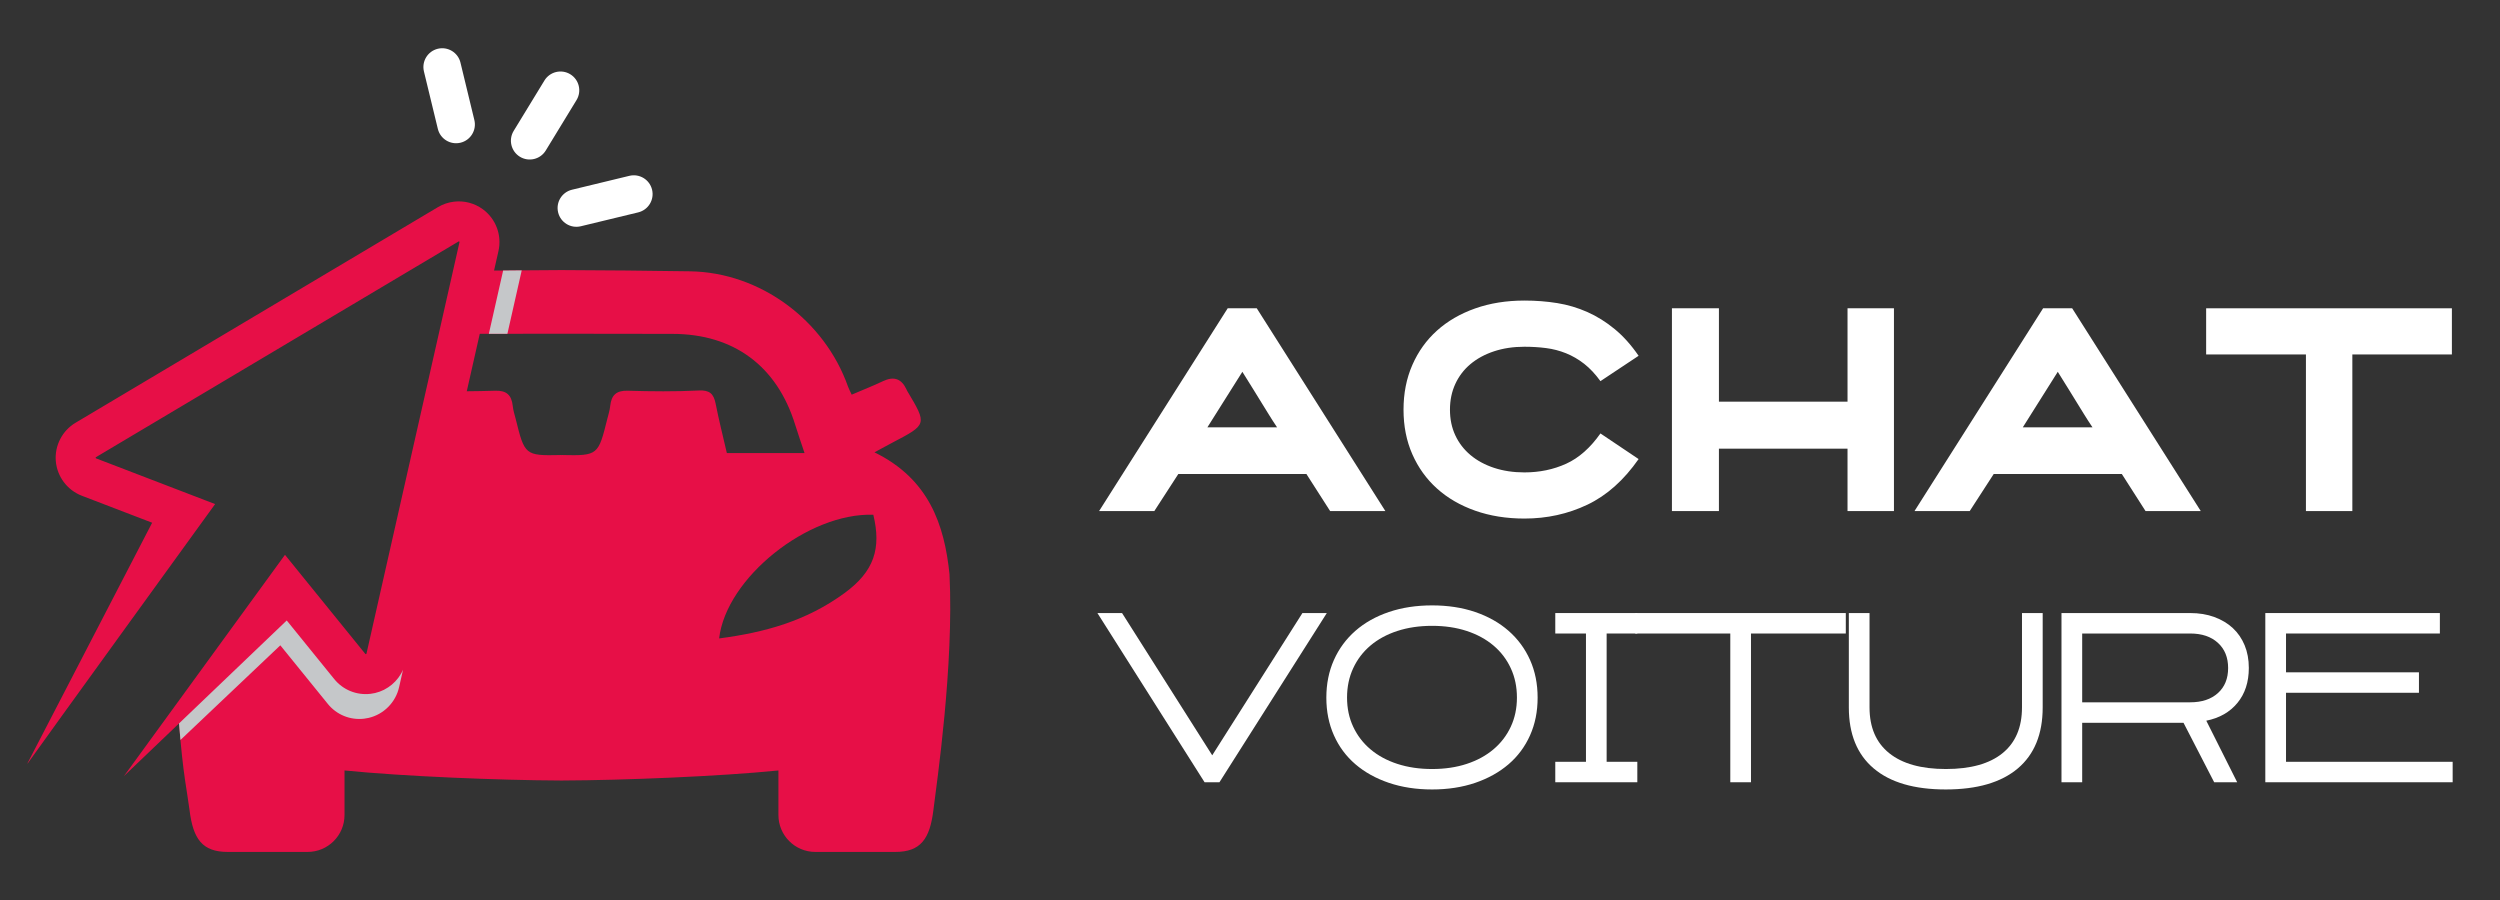
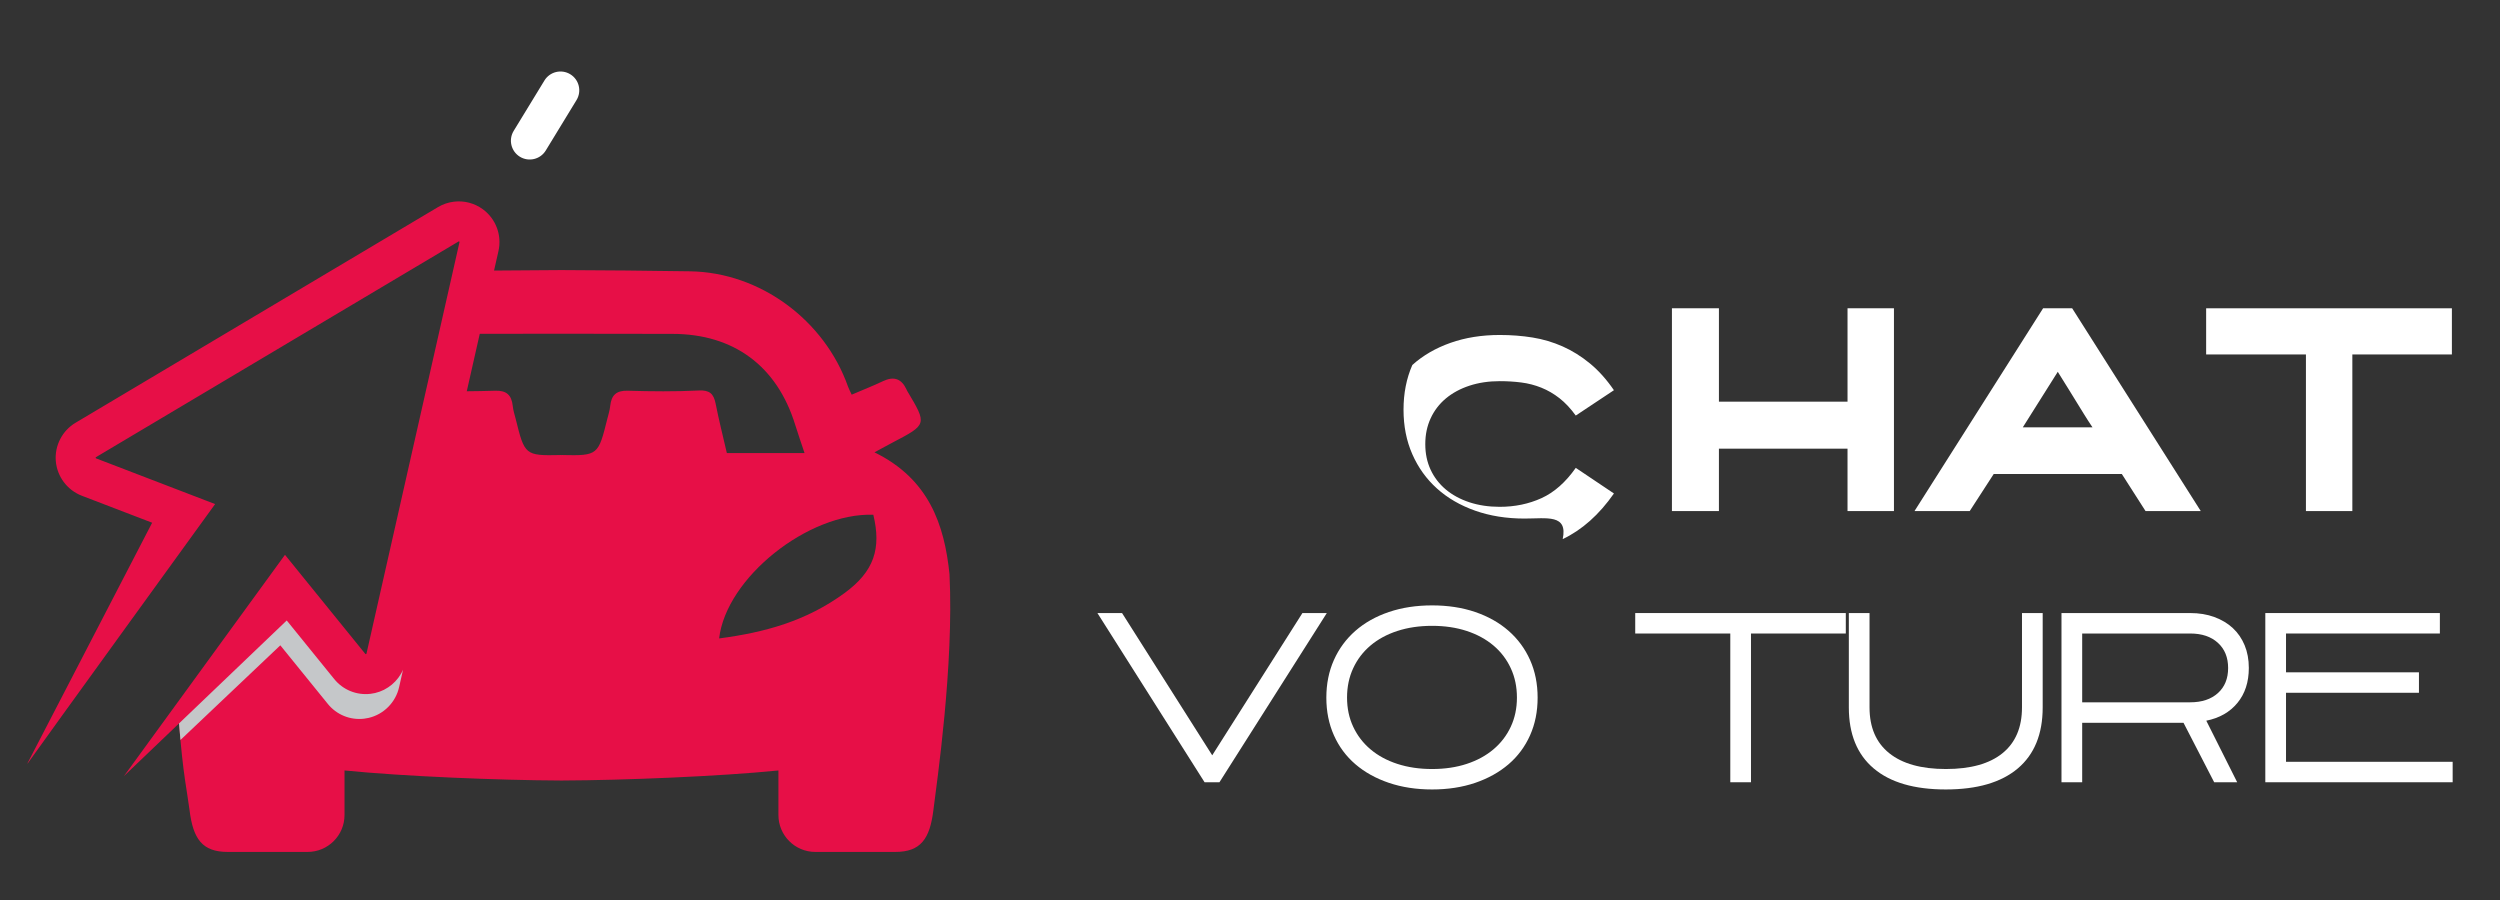
<svg xmlns="http://www.w3.org/2000/svg" version="1.1" id="Calque_1" x="0px" y="0px" width="293px" height="105.5px" viewBox="0 0 293 105.5" enable-background="new 0 0 293 105.5" xml:space="preserve">
  <rect x="0" y="0" width="293" height="105.5" fill="#333333" stroke="none" />
  <g>
    <g>
      <g>
-         <path fill="#FFFFFF" d="M147.294,36.132l15.072,23.767h-6.473l-2.783-4.348h-15.01l-2.815,4.348h-6.473l15.073-23.767H147.294z      M141.508,50.08h8.163c-0.377-0.563-0.705-1.072-0.985-1.532c-0.281-0.459-0.568-0.924-0.86-1.392     c-0.292-0.469-0.609-0.984-0.954-1.548c-0.343-0.563-0.766-1.241-1.267-2.033L141.508,50.08z" />
-         <path fill="#FFFFFF" d="M178.661,60.775c-2.107,0-4.031-0.309-5.771-0.923c-1.741-0.615-3.233-1.479-4.473-2.595     c-1.24-1.115-2.205-2.456-2.892-4.02c-0.689-1.563-1.032-3.304-1.032-5.222s0.343-3.664,1.032-5.238     c0.687-1.574,1.651-2.919,2.892-4.034c1.239-1.115,2.731-1.979,4.473-2.596c1.739-0.614,3.663-0.922,5.771-0.922     c1.331,0,2.616,0.098,3.846,0.296c1.228,0.199,2.407,0.548,3.533,1.048c1.125,0.501,2.194,1.168,3.205,2.002     s1.944,1.877,2.799,3.127l-4.473,2.971c-0.604-0.834-1.239-1.511-1.906-2.032c-0.668-0.521-1.376-0.933-2.126-1.235     c-0.751-0.302-1.534-0.505-2.345-0.609c-0.813-0.105-1.658-0.156-2.533-0.156c-1.295,0-2.477,0.178-3.55,0.531     c-1.074,0.354-1.998,0.854-2.77,1.5c-0.77,0.646-1.364,1.424-1.78,2.331c-0.418,0.906-0.626,1.912-0.626,3.018     c0,1.104,0.208,2.106,0.626,3.002c0.416,0.896,1.011,1.668,1.78,2.314c0.771,0.646,1.695,1.146,2.77,1.501     c1.073,0.354,2.255,0.531,3.55,0.531c1.771,0,3.401-0.339,4.894-1.017c1.488-0.678,2.829-1.86,4.017-3.55l4.473,3.003     c-1.731,2.481-3.732,4.265-6.004,5.348C183.768,60.233,181.307,60.775,178.661,60.775z" />
+         <path fill="#FFFFFF" d="M178.661,60.775c-2.107,0-4.031-0.309-5.771-0.923c-1.741-0.615-3.233-1.479-4.473-2.595     c-1.24-1.115-2.205-2.456-2.892-4.02c-0.689-1.563-1.032-3.304-1.032-5.222s0.343-3.664,1.032-5.238     c1.239-1.115,2.731-1.979,4.473-2.596c1.739-0.614,3.663-0.922,5.771-0.922     c1.331,0,2.616,0.098,3.846,0.296c1.228,0.199,2.407,0.548,3.533,1.048c1.125,0.501,2.194,1.168,3.205,2.002     s1.944,1.877,2.799,3.127l-4.473,2.971c-0.604-0.834-1.239-1.511-1.906-2.032c-0.668-0.521-1.376-0.933-2.126-1.235     c-0.751-0.302-1.534-0.505-2.345-0.609c-0.813-0.105-1.658-0.156-2.533-0.156c-1.295,0-2.477,0.178-3.55,0.531     c-1.074,0.354-1.998,0.854-2.77,1.5c-0.77,0.646-1.364,1.424-1.78,2.331c-0.418,0.906-0.626,1.912-0.626,3.018     c0,1.104,0.208,2.106,0.626,3.002c0.416,0.896,1.011,1.668,1.78,2.314c0.771,0.646,1.695,1.146,2.77,1.501     c1.073,0.354,2.255,0.531,3.55,0.531c1.771,0,3.401-0.339,4.894-1.017c1.488-0.678,2.829-1.86,4.017-3.55l4.473,3.003     c-1.731,2.481-3.732,4.265-6.004,5.348C183.768,60.233,181.307,60.775,178.661,60.775z" />
        <path fill="#FFFFFF" d="M221.971,59.899h-5.441v-7.316h-15.072v7.316h-5.507V36.132h5.507v10.944h15.072V36.132h5.441V59.899z" />
        <path fill="#FFFFFF" d="M242.859,36.132l15.072,23.767h-6.473l-2.781-4.348h-15.012l-2.815,4.348h-6.472l15.073-23.767H242.859z      M237.074,50.08h8.163c-0.377-0.563-0.704-1.072-0.986-1.532c-0.28-0.459-0.566-0.924-0.86-1.392     c-0.291-0.469-0.61-0.984-0.953-1.548c-0.344-0.563-0.766-1.241-1.267-2.033L237.074,50.08z" />
        <path fill="#FFFFFF" d="M287.36,41.542h-11.665v18.356h-5.44V41.542H258.56v-5.41h28.801V41.542z" />
      </g>
    </g>
    <g>
      <path fill="#FFFFFF" d="M155.502,71.85l-12.583,19.83h-1.743l-12.559-19.83h2.888l10.568,16.671l10.57-16.671H155.502z" />
      <path fill="#FFFFFF" d="M167.843,92.525c-1.853,0-3.541-0.259-5.068-0.776c-1.523-0.518-2.832-1.244-3.922-2.179    c-1.089-0.936-1.929-2.066-2.519-3.392c-0.592-1.326-0.887-2.796-0.887-4.412c0-1.617,0.295-3.088,0.887-4.414    c0.59-1.325,1.43-2.464,2.519-3.419c1.09-0.953,2.398-1.688,3.922-2.205c1.527-0.519,3.216-0.776,5.068-0.776    c1.851,0,3.534,0.258,5.052,0.776c1.516,0.518,2.82,1.252,3.909,2.205c1.09,0.955,1.929,2.094,2.52,3.419    c0.592,1.326,0.886,2.797,0.886,4.414c0,1.616-0.294,3.086-0.886,4.412c-0.591,1.325-1.43,2.456-2.52,3.392    c-1.089,0.935-2.394,1.661-3.909,2.179C171.377,92.266,169.693,92.525,167.843,92.525z M167.843,73.348    c-1.489,0-2.848,0.2-4.073,0.601c-1.227,0.4-2.274,0.97-3.146,1.705c-0.871,0.736-1.549,1.624-2.028,2.66    c-0.483,1.036-0.722,2.183-0.722,3.438c0,1.254,0.238,2.396,0.722,3.424c0.479,1.027,1.157,1.91,2.028,2.646    c0.872,0.737,1.92,1.307,3.146,1.706c1.226,0.4,2.584,0.601,4.073,0.601c1.487,0,2.841-0.2,4.057-0.601    c1.216-0.399,2.262-0.969,3.133-1.706c0.872-0.735,1.549-1.618,2.029-2.646c0.481-1.028,0.722-2.17,0.722-3.424    c0-1.256-0.24-2.402-0.722-3.438c-0.48-1.036-1.157-1.924-2.029-2.66c-0.871-0.735-1.917-1.305-3.133-1.705    S169.33,73.348,167.843,73.348z" />
-       <path fill="#FFFFFF" d="M191.894,91.68h-9.615v-2.397h3.596V74.248h-3.596V71.85h9.615v2.397h-3.596v15.035h3.596V91.68z" />
      <path fill="#FFFFFF" d="M216.328,74.248h-11.113V91.68h-2.424V74.248h-11.142V71.85h24.679V74.248z" />
      <path fill="#FFFFFF" d="M228.042,92.525c-3.687,0-6.502-0.821-8.444-2.465c-1.944-1.643-2.915-4.027-2.915-7.151V71.85h2.426    v11.059c0,2.343,0.77,4.132,2.312,5.367c1.54,1.235,3.753,1.853,6.636,1.853c2.9,0,5.112-0.617,6.637-1.853    c1.521-1.235,2.283-3.024,2.283-5.367V71.85h2.426v11.059c0,3.124-0.974,5.509-2.916,7.151    C234.544,91.704,231.729,92.525,228.042,92.525z" />
      <path fill="#FFFFFF" d="M244.032,91.68h-2.426V71.85h15.09c1.037,0,1.975,0.154,2.819,0.463c0.847,0.311,1.568,0.74,2.168,1.295    c0.599,0.554,1.06,1.227,1.388,2.016c0.327,0.79,0.491,1.676,0.491,2.656c0,1.653-0.446,3.021-1.335,4.101    c-0.89,1.082-2.109,1.775-3.65,2.084l3.622,7.216h-2.697l-3.596-6.973h-11.874V91.68z M244.032,82.31h12.664    c1.363,0,2.442-0.359,3.242-1.08c0.8-0.719,1.198-1.698,1.198-2.938s-0.398-2.223-1.198-2.952c-0.8-0.729-1.879-1.093-3.242-1.093    h-12.664V82.31z" />
      <path fill="#FFFFFF" d="M283.501,81.193h-15.58v8.09h19.53v2.397h-21.956V71.85h20.458v2.397h-18.032v4.549h15.58V81.193z" />
    </g>
  </g>
  <g>
-     <path fill="#FFFFFF" d="M74.8,24.891c1.182-0.288,1.908-1.478,1.623-2.661c-0.287-1.183-1.477-1.908-2.66-1.623l-6.728,1.629   c-0.592,0.144-1.07,0.513-1.363,0.993c-0.293,0.48-0.404,1.073-0.26,1.666c0.285,1.183,1.476,1.91,2.659,1.623L74.8,24.891z" />
    <path fill="#FFFFFF" d="M60.935,18.373c1.039,0.633,2.395,0.305,3.028-0.734l3.605-5.909c0.633-1.038,0.307-2.393-0.731-3.027   c-1.04-0.634-2.396-0.305-3.029,0.732l-3.607,5.91C59.569,16.383,59.896,17.738,60.935,18.373L60.935,18.373z" />
-     <path fill="#FFFFFF" d="M55.595,14.068l-1.628-6.729c-0.285-1.183-1.476-1.909-2.659-1.624c-0.591,0.145-1.069,0.513-1.362,0.994   c-0.294,0.48-0.404,1.075-0.261,1.666l1.63,6.729c0.285,1.183,1.476,1.908,2.658,1.621C55.154,16.441,55.882,15.251,55.595,14.068   L55.595,14.068z" />
  </g>
  <path fill="#00B7EB" d="M42.848,76.656L42.848,76.656c0.016,0.006,0.029,0.006,0.034,0.006  C42.876,76.662,42.863,76.662,42.848,76.656z" />
  <path fill="#E70F47" d="M111.282,67.301c-0.592-5.821-2.424-11.173-8.793-14.288c0.857-0.46,1.484-0.817,2.131-1.152  c4.046-2.118,4.049-2.115,1.72-6.018c-0.048-0.063-0.067-0.138-0.099-0.202c-0.59-1.27-1.488-1.57-2.756-0.968  c-1.186,0.563-2.412,1.04-3.668,1.581c-0.201-0.437-0.344-0.697-0.442-0.977c-2.733-7.718-10.246-13.358-18.509-13.48  c-4.973-0.073-9.94-0.13-14.912-0.144v-0.002c-0.049,0-0.098,0.002-0.15,0.002c-0.048,0-0.1-0.002-0.149-0.002v0.002  c-2.585,0.008-5.168,0.028-7.753,0.056l0.517-2.286c0.421-1.859-0.302-3.786-1.847-4.911c-0.97-0.703-2.16-1.016-3.349-0.878  c-0.672,0.078-1.31,0.292-1.892,0.639L8.855,49.547c-1.563,0.926-2.47,2.694-2.314,4.503c0.152,1.806,1.346,3.396,3.042,4.048  l8.249,3.165l-14.615,28.2l0.021,0.016c1.329-1.896,21.974-30.402,21.974-30.402l-13.947-5.353  c-0.031-0.012-0.052-0.038-0.055-0.071c-0.001-0.031,0.012-0.061,0.041-0.077l42.51-25.286c0.015-0.002,0.037,0,0.057,0.014  c0.027,0.019,0.041,0.052,0.032,0.085L42.952,76.602c-0.007,0.028-0.029,0.051-0.07,0.06c-0.011,0.002-0.046,0.003-0.073-0.031  L33.4,65.025L14.525,90.958l6.462-6.178c0.449,5.967,0.982,8.187,1.225,10.152c0.418,3.396,1.491,4.914,4.476,4.914h9.365  c2.388,0,4.324-1.937,4.324-4.325v-5.223c6.912,0.696,18.201,1.149,25.277,1.177v0.002c0.048-0.001,0.101-0.001,0.149-0.001  c0.051,0,0.101,0,0.15,0.001v-0.002c7.076-0.027,18.366-0.48,25.278-1.177v5.223c0,2.389,1.936,4.325,4.323,4.325h9.366  c2.986,0,4.058-1.519,4.475-4.914C109.798,91.678,111.811,77.993,111.282,67.301z M81.889,45.766  c-2.762,0.137-5.548,0.11-8.32,0.026c-1.339-0.038-1.912,0.518-2.052,1.774c-0.048,0.517-0.217,1.023-0.343,1.533  c-1.05,4.217-1.081,4.325-5.22,4.233v-0.005c-0.049,0.001-0.098,0.002-0.15,0.004c-0.05-0.002-0.098-0.003-0.149-0.004v0.005  c-4.138,0.092-4.168-0.017-5.217-4.233c-0.129-0.51-0.296-1.017-0.346-1.533c-0.139-1.257-0.712-1.813-2.052-1.774  c-1.11,0.034-2.223,0.055-3.335,0.063l1.522-6.732c3.191-0.006,6.385-0.011,9.578-0.011c4.339,0,8.676,0.007,13.015,0.018  c7.184,0.01,12.25,3.776,14.373,10.646c0.33,1.058,0.695,2.103,1.098,3.322c-3.078,0-5.973,0-9.104,0  c-0.444-1.916-0.934-3.854-1.318-5.807C83.636,46.14,83.167,45.702,81.889,45.766z M98.985,69.504  c-4.512,3.296-9.343,4.614-14.703,5.321c0.827-7.12,10.459-14.765,18.072-14.496C103.308,64.293,102.448,66.968,98.985,69.504z" />
  <path fill="#C5C7C9" d="M46.987,78.98c-0.003,0.003-0.005,0.007-0.005,0.01c-0.183,0.31-0.399,0.597-0.645,0.856  c-0.007,0.009-0.015,0.017-0.022,0.023c-0.119,0.123-0.243,0.241-0.375,0.352c-0.014,0.013-0.028,0.023-0.042,0.036  c-0.26,0.216-0.546,0.402-0.849,0.56c-0.025,0.013-0.05,0.026-0.075,0.04c-0.145,0.069-0.293,0.136-0.446,0.191  c-0.029,0.01-0.058,0.021-0.088,0.03c-0.158,0.056-0.319,0.105-0.484,0.145c-0.177,0.041-0.357,0.072-0.538,0.093  c-1.63,0.189-3.219-0.461-4.251-1.735l-5.563-6.863L20.98,84.788c0.072,0.844,0.17,1.937,0.17,1.937l11.703-11.093l5.564,6.862  c1.031,1.276,2.621,1.925,4.249,1.737c0.181-0.021,0.363-0.053,0.539-0.094c1.769-0.411,3.169-1.823,3.567-3.592l0.464-2.054  C47.163,78.661,47.079,78.825,46.987,78.98z" />
-   <path fill="#C5C7C9" d="M58.968,31.709l-1.675,7.413c0.724,0,1.449,0,2.174-0.001l1.679-7.433  C60.42,31.695,59.694,31.702,58.968,31.709z" />
</svg>